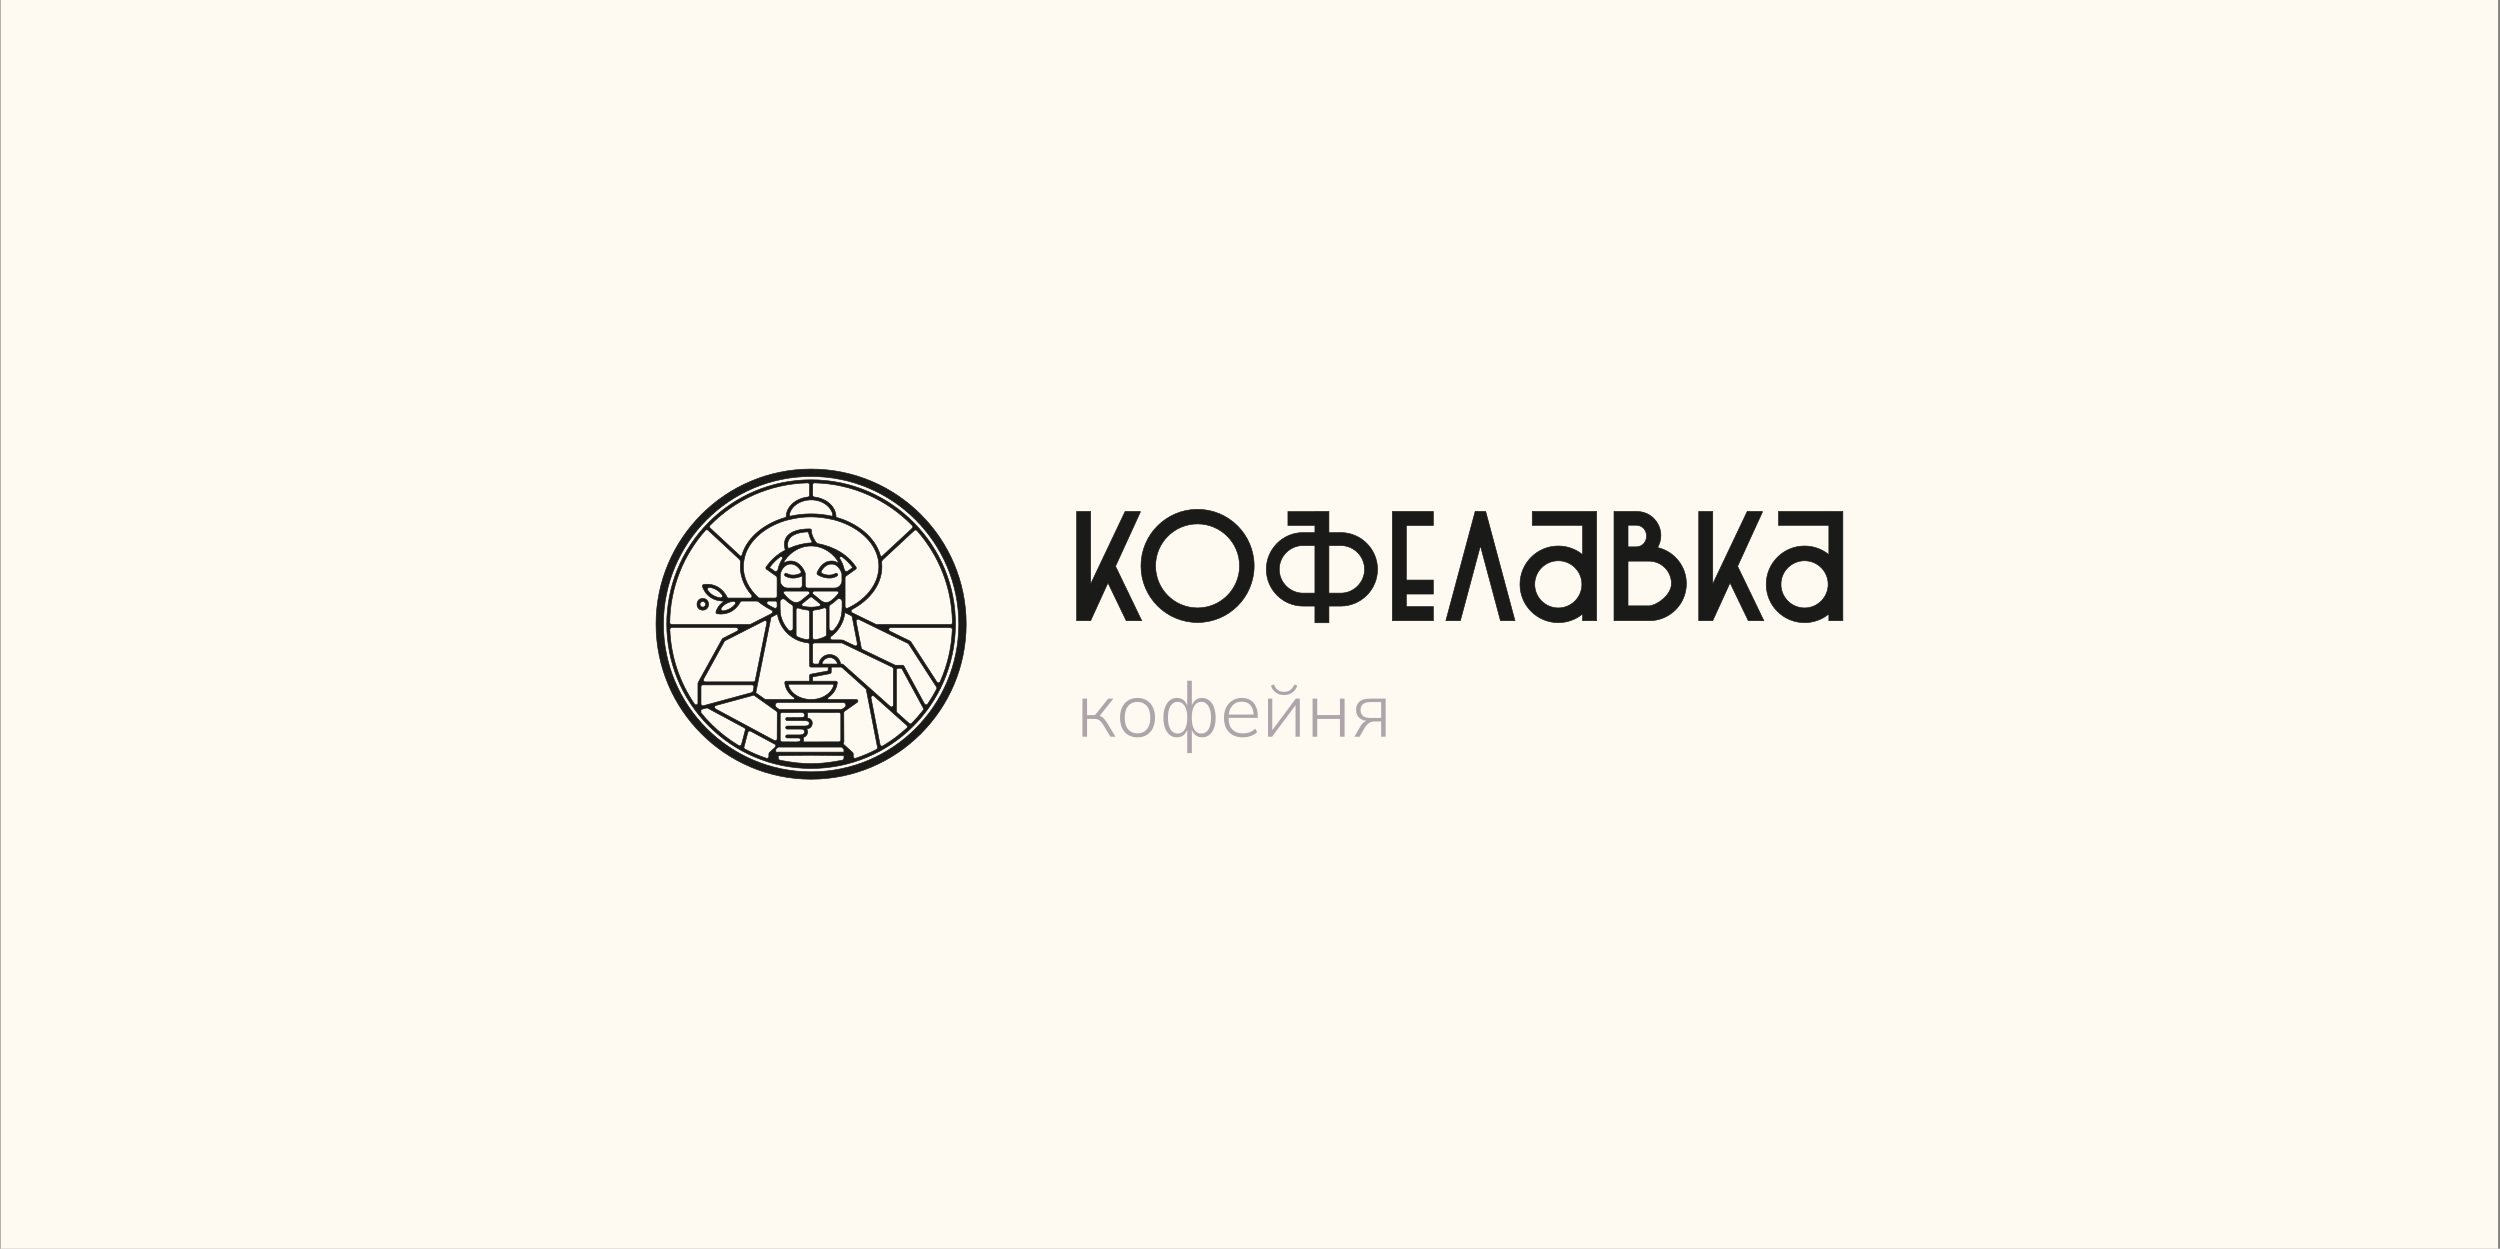
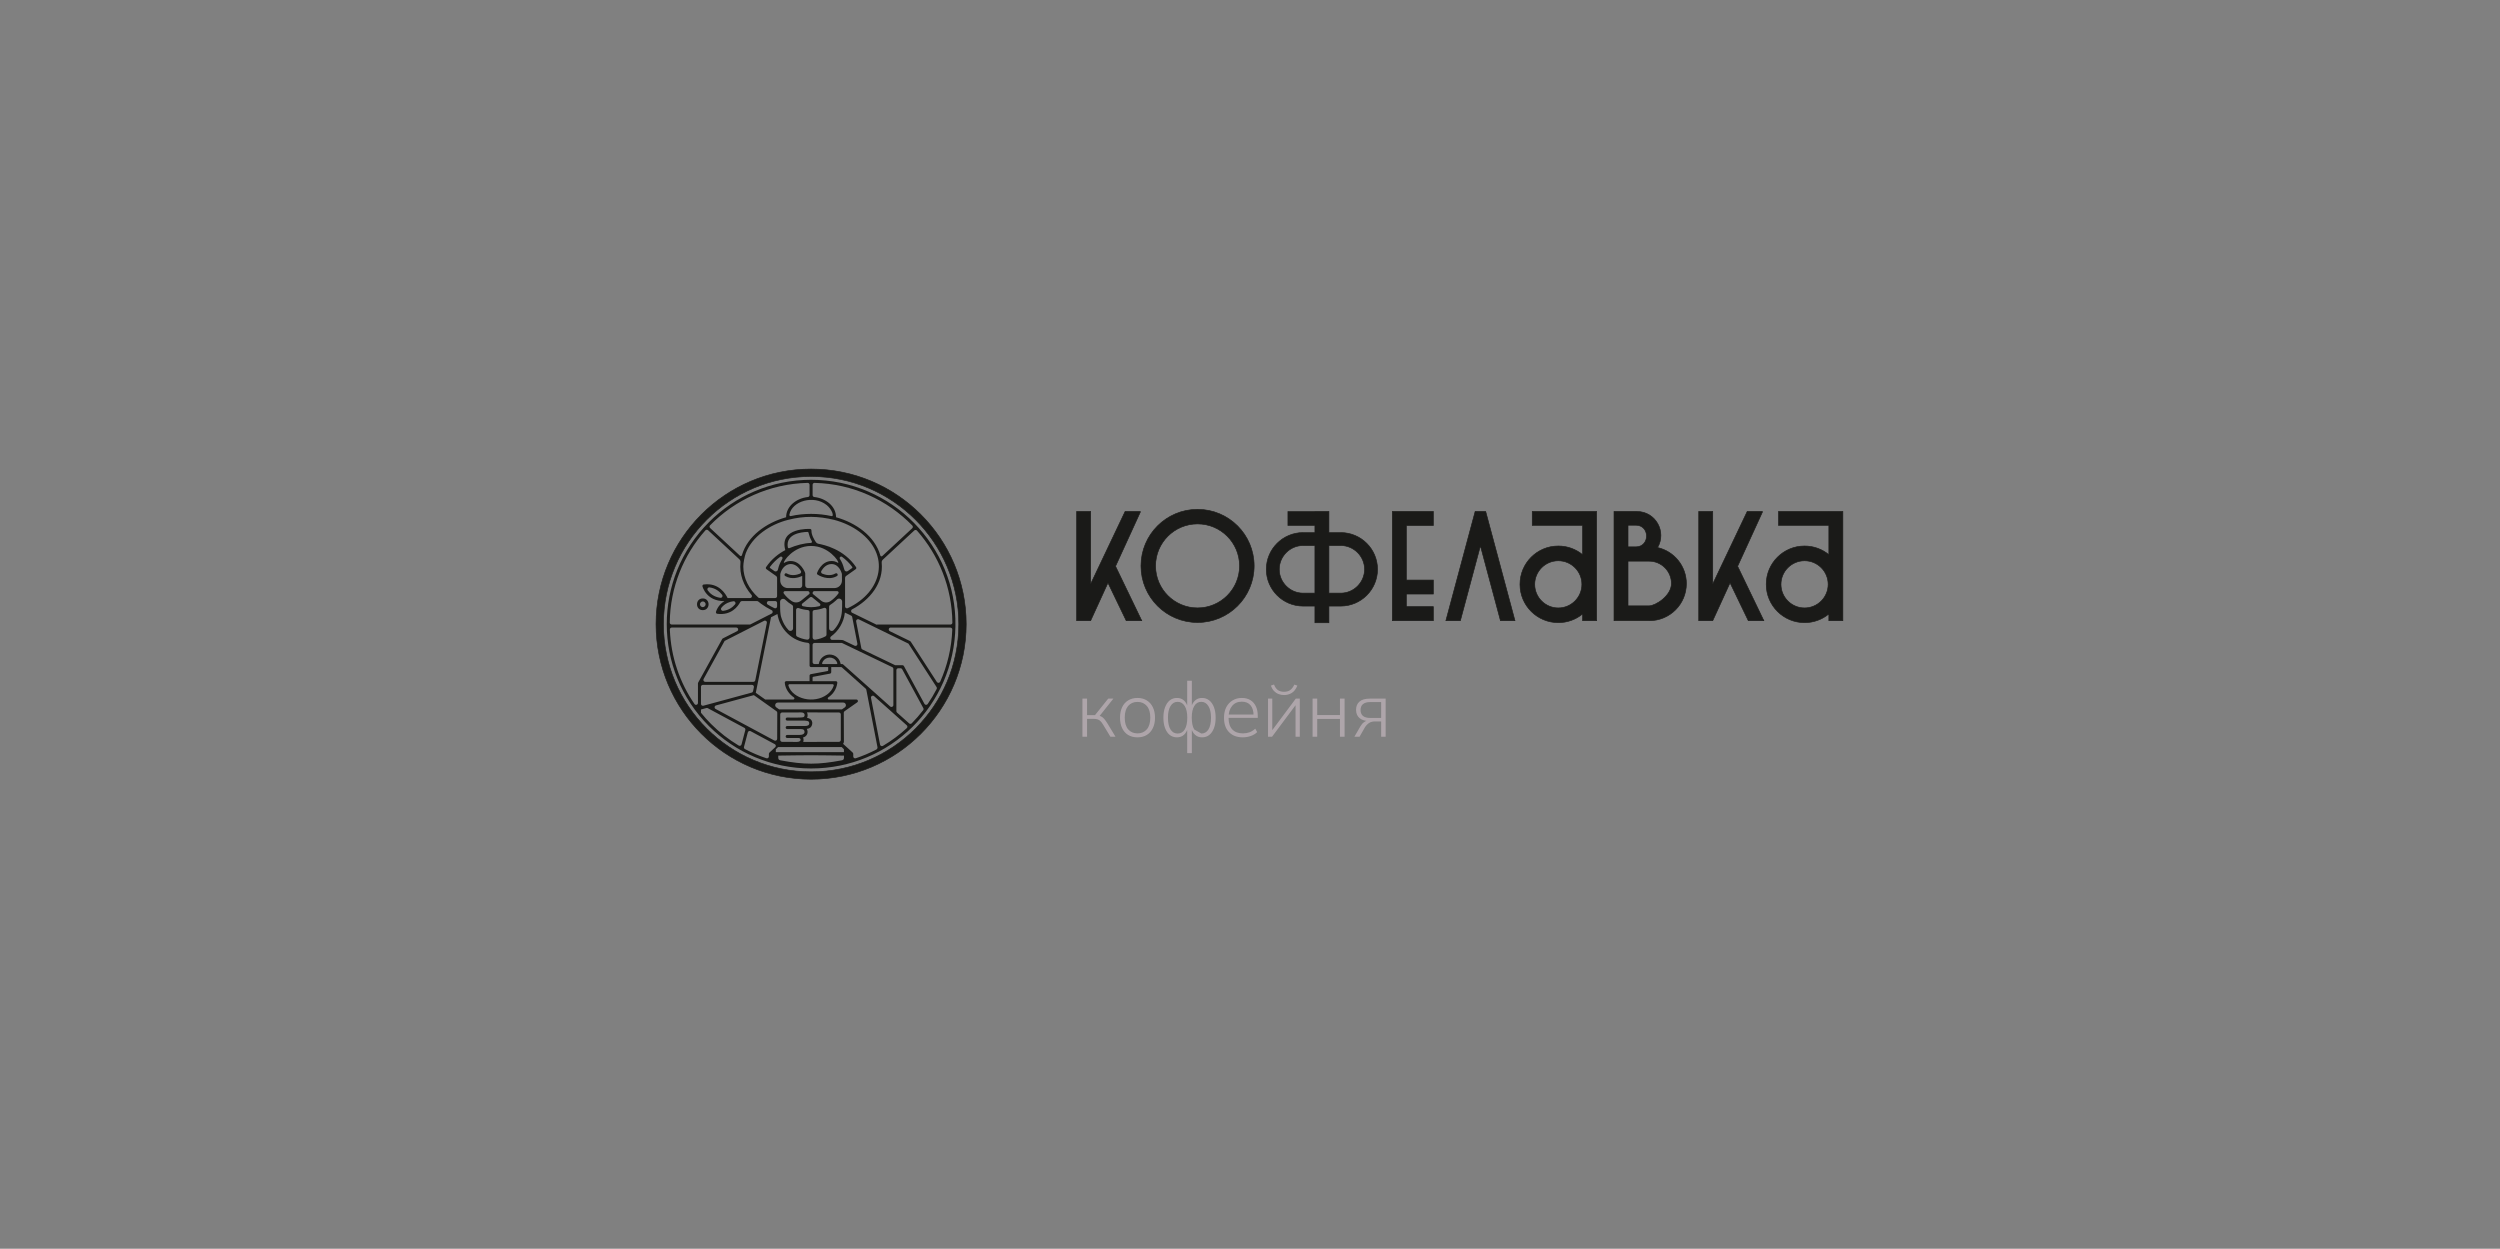
<svg xmlns="http://www.w3.org/2000/svg" width="1001" height="500" viewBox="0 0 1001 500" fill="none">
  <rect x="0" y="0" width="1001" height="500" fill="#808080" stroke="none" />
-   <rect width="1000" height="500" transform="translate(0.241)" fill="#FFFAF1" />
  <path fill-rule="evenodd" clip-rule="evenodd" d="M479.501 203.94C492.01 203.94 502.151 214.081 502.151 226.59C502.151 239.099 492.01 249.24 479.501 249.24C466.991 249.24 456.851 239.099 456.851 226.59C456.851 214.081 466.991 203.94 479.501 203.94ZM479.501 209.771C488.785 209.771 496.319 217.296 496.319 226.59C496.319 235.884 488.795 243.409 479.501 243.409C470.207 243.409 462.682 235.884 462.682 226.59C462.682 217.296 470.207 209.771 479.501 209.771ZM594.873 204.796L606.593 248.517H600.79L592.761 218.542L584.732 248.517H578.929L590.649 204.796H594.892H594.873ZM651.855 224.697V242.581H660.293C662.833 242.581 669.244 238.586 669.244 233.639C669.244 228.692 665.239 224.688 660.293 224.688H651.855V224.697ZM651.855 210.285V218.97H654.975C660.702 218.97 660.702 210.285 654.975 210.285H651.855ZM646.252 204.796H655.432C662.899 204.796 667.408 212.93 663.689 219.237C670.291 220.73 675.228 226.638 675.228 233.696C675.228 241.887 668.588 248.527 660.397 248.527H646.252V204.806V204.796ZM732.277 204.796H737.88V248.517H732.277V245.825C729.632 248.004 726.236 249.307 722.545 249.307C714.069 249.307 707.201 242.439 707.201 233.963C707.201 225.487 714.069 218.618 722.545 218.618C726.245 218.618 729.632 219.922 732.277 222.1V210.38H712.119V204.777H732.277V204.796ZM722.545 224.526C727.768 224.526 731.991 228.759 731.991 233.972C731.991 239.185 727.758 243.418 722.545 243.418C717.332 243.418 713.099 239.185 713.099 233.972C713.099 228.759 717.332 224.526 722.545 224.526ZM633.676 204.796H639.279V248.517H633.676V245.825C631.031 248.004 627.635 249.307 623.944 249.307C615.468 249.307 608.6 242.439 608.6 233.963C608.6 225.487 615.468 218.618 623.944 218.618C627.645 218.618 631.031 219.922 633.676 222.1V210.38H613.518V204.777H633.676V204.796ZM623.944 224.526C629.167 224.526 633.39 228.759 633.39 233.972C633.39 239.185 629.157 243.418 623.944 243.418C618.731 243.418 614.498 239.185 614.498 233.972C614.498 228.759 618.731 224.526 623.944 224.526ZM557.497 204.796H573.906V210.399H563.1V232.25H573.906V237.853H563.1V242.914H573.906V248.517H557.497V204.796ZM526.494 237.492V218.428H521.747C519.131 218.428 516.744 219.503 515.022 221.234C513.29 222.966 512.215 225.344 512.215 227.96C512.215 230.576 513.29 232.964 515.022 234.686C516.753 236.417 519.131 237.492 521.747 237.492H526.494ZM532.097 218.428V237.492H536.844C539.46 237.492 541.848 236.417 543.57 234.686C545.301 232.954 546.376 230.576 546.376 227.96C546.376 225.344 545.301 222.956 543.57 221.234C541.839 219.503 539.46 218.428 536.844 218.428H532.097ZM526.494 204.796H532.097V213.244H536.844C540.897 213.244 544.578 214.899 547.242 217.562C549.905 220.226 551.561 223.907 551.561 227.96C551.561 232.012 549.905 235.694 547.242 238.357C544.578 241.021 540.897 242.676 536.844 242.676H532.097V249.345H526.494V242.676H521.747C517.695 242.676 514.013 241.021 511.35 238.357C508.686 235.694 507.031 232.012 507.031 227.96C507.031 223.907 508.686 220.226 511.35 217.562C514.013 214.899 517.695 213.244 521.747 213.244H526.494V210.409H515.688V204.806H526.494V204.796ZM680.175 204.796H685.778V233.839L699.581 204.796H705.479L705.726 204.91L695.738 226.733L706.24 248.517H700.018L692.713 233.354L685.778 248.517H680.175V204.796ZM431.09 204.796H436.693V233.839L450.496 204.796H456.394L456.641 204.91L446.653 226.733L457.155 248.517H450.934L443.628 233.354L436.693 248.517H431.09V204.796Z" fill="#1A1A18" />
  <path d="M479.501 203.94C492.01 203.94 502.151 214.081 502.151 226.59C502.151 239.099 492.01 249.24 479.501 249.24C466.991 249.24 456.851 239.099 456.851 226.59C456.851 214.081 466.991 203.94 479.501 203.94ZM479.501 209.771C488.785 209.771 496.319 217.296 496.319 226.59C496.319 235.884 488.795 243.409 479.501 243.409C470.207 243.409 462.682 235.884 462.682 226.59C462.682 217.296 470.207 209.771 479.501 209.771ZM594.873 204.796L606.593 248.517H600.79L592.761 218.542L584.732 248.517H578.929L590.649 204.796H594.892H594.873ZM651.855 224.697V242.581H660.293C662.833 242.581 669.244 238.586 669.244 233.639C669.244 228.692 665.239 224.688 660.293 224.688H651.855V224.697ZM651.855 210.285V218.97H654.975C660.702 218.97 660.702 210.285 654.975 210.285H651.855ZM646.252 204.796H655.432C662.899 204.796 667.408 212.93 663.689 219.237C670.291 220.73 675.228 226.638 675.228 233.696C675.228 241.887 668.588 248.527 660.397 248.527H646.252V204.806V204.796ZM732.277 204.796H737.88V248.517H732.277V245.825C729.632 248.004 726.236 249.307 722.545 249.307C714.069 249.307 707.201 242.439 707.201 233.963C707.201 225.487 714.069 218.618 722.545 218.618C726.245 218.618 729.632 219.922 732.277 222.1V210.38H712.119V204.777H732.277V204.796ZM722.545 224.526C727.768 224.526 731.991 228.759 731.991 233.972C731.991 239.185 727.758 243.418 722.545 243.418C717.332 243.418 713.099 239.185 713.099 233.972C713.099 228.759 717.332 224.526 722.545 224.526ZM633.676 204.796H639.279V248.517H633.676V245.825C631.031 248.004 627.635 249.307 623.944 249.307C615.468 249.307 608.6 242.439 608.6 233.963C608.6 225.487 615.468 218.618 623.944 218.618C627.645 218.618 631.031 219.922 633.676 222.1V210.38H613.518V204.777H633.676V204.796ZM623.944 224.526C629.167 224.526 633.39 228.759 633.39 233.972C633.39 239.185 629.157 243.418 623.944 243.418C618.731 243.418 614.498 239.185 614.498 233.972C614.498 228.759 618.731 224.526 623.944 224.526ZM557.497 204.796H573.906V210.399H563.1V232.25H573.906V237.853H563.1V242.914H573.906V248.517H557.497V204.796ZM526.494 237.492V218.428H521.747C519.131 218.428 516.744 219.503 515.022 221.234C513.29 222.966 512.215 225.344 512.215 227.96C512.215 230.576 513.29 232.964 515.022 234.686C516.753 236.417 519.131 237.492 521.747 237.492H526.494ZM532.097 218.428V237.492H536.844C539.46 237.492 541.848 236.417 543.57 234.686C545.301 232.954 546.376 230.576 546.376 227.96C546.376 225.344 545.301 222.956 543.57 221.234C541.839 219.503 539.46 218.428 536.844 218.428H532.097ZM526.494 204.796H532.097V213.244H536.844C540.897 213.244 544.578 214.899 547.242 217.562C549.905 220.226 551.561 223.907 551.561 227.96C551.561 232.012 549.905 235.694 547.242 238.357C544.578 241.021 540.897 242.676 536.844 242.676H532.097V249.345H526.494V242.676H521.747C517.695 242.676 514.013 241.021 511.35 238.357C508.686 235.694 507.031 232.012 507.031 227.96C507.031 223.907 508.686 220.226 511.35 217.562C514.013 214.899 517.695 213.244 521.747 213.244H526.494V210.409H515.688V204.806H526.494V204.796ZM680.175 204.796H685.778V233.839L699.581 204.796H705.479L705.726 204.91L695.738 226.733L706.24 248.517H700.018L692.713 233.354L685.778 248.517H680.175V204.796ZM431.09 204.796H436.693V233.839L450.496 204.796H456.394L456.641 204.91L446.653 226.733L457.155 248.517H450.934L443.628 233.354L436.693 248.517H431.09V204.796Z" stroke="#1A1A18" stroke-width="0.253" stroke-miterlimit="22.93" />
  <path fill-rule="evenodd" clip-rule="evenodd" d="M324.769 187.814C359.062 187.814 386.861 215.613 386.861 249.907C386.861 284.2 359.062 312 324.769 312C290.475 312 262.676 284.196 262.676 249.907C262.676 215.618 290.475 187.814 324.769 187.814ZM324.769 190.777C357.426 190.777 383.898 217.25 383.898 249.907C383.898 282.564 357.426 309.036 324.769 309.036C292.112 309.036 265.639 282.564 265.639 249.907C265.639 217.25 292.112 190.777 324.769 190.777Z" fill="#1A1A18" />
  <path d="M324.769 187.814C359.062 187.814 386.861 215.613 386.861 249.907C386.861 284.2 359.062 312 324.769 312C290.475 312 262.676 284.196 262.676 249.907C262.676 215.618 290.475 187.814 324.769 187.814ZM324.769 190.777C357.426 190.777 383.898 217.25 383.898 249.907C383.898 282.564 357.426 309.036 324.769 309.036C292.112 309.036 265.639 282.564 265.639 249.907C265.639 217.25 292.112 190.777 324.769 190.777Z" stroke="#1A1A18" stroke-width="0.253" stroke-miterlimit="22.93" />
  <path fill-rule="evenodd" clip-rule="evenodd" d="M337.015 304.437C327.549 306.214 321.988 306.214 312.521 304.437C311.434 304.23 311.621 303.438 311.621 302.547C316.005 302.495 320.389 302.397 324.773 302.397C329.157 302.397 333.541 302.5 337.925 302.547C337.925 303.433 338.108 304.23 337.025 304.437H337.015ZM339.477 228.643L341.184 227.438C341.254 227.387 341.296 227.321 341.31 227.237C341.324 227.152 341.306 227.077 341.254 227.007C340.021 225.356 338.619 224.034 337.165 222.965C336.631 222.571 335.937 223.218 336.293 223.781C338.249 226.885 337.658 228.376 338.624 228.751C338.919 228.864 339.224 228.826 339.477 228.643ZM312.367 222.97C310.923 224.015 309.544 225.31 308.283 227.007C308.231 227.077 308.213 227.152 308.227 227.237C308.241 227.321 308.283 227.387 308.353 227.438L310.06 228.643C310.594 229.023 311.335 228.732 311.476 228.095C312.282 224.419 313.881 223.711 313.145 223.021C312.929 222.82 312.611 222.801 312.371 222.975L312.367 222.97ZM325.05 216.71C323.531 214.052 324.065 212.959 323.315 212.978C320.835 213.049 314.538 213.757 315.438 219.13C315.489 219.425 315.794 219.589 316.071 219.472C318.654 218.356 321.997 217.447 324.665 217.39C325.012 217.386 325.223 217.01 325.05 216.706V216.71ZM282.199 241.157C281.144 240.103 279.546 241.706 280.601 242.756C281.656 243.811 283.254 242.208 282.199 241.157ZM281.398 239.615C284.483 239.615 284.483 244.304 281.398 244.304C278.312 244.304 278.312 239.615 281.398 239.615ZM289.125 238.152C288.149 236.9 286.536 235.498 284.094 235.198C283.789 235.161 283.508 235.297 283.348 235.564C283.189 235.826 283.203 236.141 283.381 236.394C284.225 237.589 285.753 238.973 288.412 239.371C288.726 239.418 289.022 239.277 289.181 239.005C289.34 238.733 289.322 238.405 289.125 238.157V238.152ZM289.533 244.585C291.839 244.322 293.368 243.117 294.32 241.983C294.526 241.739 294.559 241.411 294.404 241.134C294.254 240.853 293.963 240.703 293.645 240.74C292.862 240.834 292.116 241.026 291.305 241.406C290.156 241.94 289.368 242.677 288.843 243.366C288.656 243.614 288.632 243.933 288.787 244.2C288.942 244.472 289.223 244.618 289.533 244.58V244.585ZM323.479 235.465H334.09C335.787 235.465 337.137 234.096 337.123 232.404L337.095 229.787C336.992 229.379 335.993 225.849 332.95 225.849C330.868 225.849 329.551 227.443 328.871 228.606C328.637 229.004 328.81 229.515 329.237 229.694C330.503 230.214 332.589 230.725 334.507 229.609C335.196 229.211 335.801 230.256 335.112 230.655C331.609 232.685 327.769 230.341 327.422 230.12C327.169 229.98 327.052 229.67 327.155 229.389C327.16 229.375 328.81 224.63 332.95 224.63C334.891 224.63 335.398 225.544 335.642 225.314C336.04 224.939 331.9 218.6 324.764 218.6C317.613 218.6 313.478 224.953 313.876 225.328C314.12 225.558 314.631 224.63 316.587 224.63C320.572 224.63 322.419 229.173 322.419 229.595V234.401C322.419 234.987 322.898 235.465 323.484 235.465H323.479ZM315.428 235.465H320.141C320.727 235.465 321.205 234.987 321.205 234.401V230.608C319.798 231.264 317.018 232.16 314.42 230.655C313.731 230.256 314.336 229.211 315.025 229.609C316.948 230.725 319.034 230.209 320.3 229.689C320.727 229.511 320.9 229.004 320.67 228.606C318.19 224.316 313.572 225.249 312.428 229.82L312.4 232.399C312.381 234.096 313.731 235.465 315.433 235.465H315.428ZM328.266 241.664L325.237 239.198C324.956 238.968 324.562 238.968 324.281 239.198L321.252 241.664C320.863 241.983 321.003 242.602 321.491 242.724C323.634 243.249 325.889 243.249 328.032 242.724C328.519 242.602 328.66 241.983 328.271 241.664H328.266ZM320.769 240.496L323.985 237.88C324.36 237.575 324.107 236.68 323.395 236.68H314.322C313.82 236.68 313.534 237.247 313.834 237.65C314.73 238.86 315.757 239.831 316.957 240.651C318.139 241.462 319.658 241.401 320.769 240.496ZM335.191 236.68H326.128C325.411 236.68 325.162 237.575 325.537 237.88L328.763 240.506C329.889 241.42 331.426 241.472 332.608 240.637C333.78 239.812 334.821 238.799 335.679 237.655C335.979 237.252 335.693 236.684 335.191 236.684V236.68ZM307.411 242.072C308.255 242.588 309.136 243.061 310.069 243.502C310.313 243.614 310.576 243.6 310.801 243.455C311.026 243.31 311.152 243.08 311.152 242.813V241.42C311.152 241.003 310.81 240.66 310.393 240.66H307.809C307.462 240.66 307.172 240.881 307.078 241.214C306.984 241.547 307.12 241.889 307.411 242.067V242.072ZM312.521 245.823C312.521 246.737 313.436 249.002 314.012 249.996C314.491 250.821 315.058 251.585 315.705 252.279C316.01 252.603 316.455 252.706 316.873 252.542C317.285 252.378 317.543 251.998 317.543 251.552V242.897C317.543 242.62 317.407 242.386 317.173 242.245C316.169 241.65 315.241 240.932 314.406 240.117C314.05 239.77 313.548 239.671 313.089 239.863C312.629 240.056 312.343 240.482 312.343 240.979C312.343 242.855 312.367 244.843 312.526 245.818L312.521 245.823ZM318.757 247.408V254.216C318.757 254.506 318.912 254.759 319.17 254.891C320.384 255.51 321.716 255.932 323.118 256.119C323.39 256.157 323.634 256.082 323.84 255.904C324.046 255.725 324.149 255.491 324.149 255.219V245.03C324.149 244.637 323.849 244.308 323.456 244.275C322.171 244.163 320.966 243.9 319.77 243.474C319.531 243.389 319.287 243.422 319.076 243.567C318.87 243.713 318.753 243.933 318.753 244.186V247.408H318.757ZM325.364 247.876V255.224C325.364 255.496 325.472 255.73 325.673 255.908C325.88 256.086 326.123 256.161 326.395 256.124C327.868 255.927 329.265 255.467 330.526 254.797C330.779 254.661 330.929 254.413 330.929 254.126V244.121C330.929 243.863 330.812 243.642 330.606 243.497C330.395 243.352 330.146 243.319 329.907 243.408C328.669 243.868 327.389 244.154 326.058 244.271C325.664 244.304 325.364 244.632 325.364 245.026V247.867V247.876ZM333.808 252.289C335.768 250.211 336.931 247.581 337.109 244.632C337.184 243.375 337.194 242.128 337.184 240.886C337.184 240.384 336.893 239.957 336.429 239.77C335.965 239.582 335.459 239.685 335.107 240.042C334.98 240.168 334.854 240.29 334.727 240.412C334.076 241.017 333.157 241.748 332.336 242.255C332.106 242.395 331.975 242.63 331.975 242.902V251.562C331.975 252.007 332.233 252.387 332.645 252.551C333.058 252.715 333.508 252.617 333.813 252.293L333.808 252.289ZM331.018 202.241C325.847 198.059 317.06 200.558 316.066 206.114C316.01 206.433 316.296 206.709 316.615 206.639C321.908 205.462 327.61 205.462 332.903 206.639C334.141 206.916 333.128 203.948 331.023 202.241H331.018ZM353.243 222.66L365.256 211.511C365.41 211.365 365.495 211.187 365.499 210.971C365.504 210.76 365.434 210.573 365.284 210.423C355.278 200.159 341.456 193.712 326.147 193.346C325.936 193.342 325.748 193.412 325.598 193.562C325.448 193.712 325.369 193.895 325.369 194.106V198.251C325.369 198.64 325.659 198.964 326.048 199.006C330.55 199.493 334.737 202.602 334.76 207.103C342.689 209.321 350.303 214.643 352.502 222.449C352.596 222.778 352.999 222.89 353.248 222.66H353.243ZM284.342 211.426L296.308 222.534C296.556 222.764 296.96 222.656 297.053 222.328C299.304 214.582 306.876 209.312 314.758 207.103C314.781 202.607 318.968 199.493 323.47 199.006C323.859 198.964 324.149 198.64 324.149 198.251V194.106C324.149 193.895 324.074 193.712 323.92 193.562C323.77 193.412 323.582 193.342 323.371 193.346C308.109 193.712 294.301 200.131 284.314 210.338C284.164 210.488 284.094 210.676 284.098 210.887C284.103 211.098 284.183 211.281 284.342 211.426ZM297.621 226.819C297.621 231.522 299.867 235.855 303.618 239.259C303.763 239.39 303.932 239.455 304.129 239.455H310.388C310.805 239.455 311.148 239.113 311.148 238.696V231.386C311.148 231.081 311.012 230.819 310.763 230.641L306.904 227.912C306.628 227.724 306.553 227.349 306.74 227.073C308.92 223.847 311.71 221.695 314.434 220.26C311.86 211.14 324.295 211.783 324.332 211.783C324.665 211.797 324.923 212.078 324.909 212.406C324.843 214.127 325.997 216.077 326.691 217.086C326.925 217.428 327.249 217.639 327.657 217.718C329.907 218.145 337.869 219.814 342.768 227.073C342.956 227.349 342.881 227.729 342.604 227.912L338.75 230.641C338.502 230.819 338.366 231.081 338.366 231.386V242.822C338.366 243.089 338.492 243.319 338.717 243.464C338.942 243.61 339.205 243.624 339.449 243.511C353.459 236.895 356.572 222.107 344.016 212.847C341.216 210.784 337.812 209.171 334.005 208.158C327.572 206.616 322.03 206.494 315.518 208.158C308.339 209.991 301.189 214.736 298.615 221.488C298.127 222.773 297.621 225.399 297.621 226.829V226.819ZM359.17 285.311L364.022 289.644C364.323 289.916 364.787 289.897 365.068 289.611C366.695 287.96 368.224 286.207 369.635 284.364C369.822 284.12 369.846 283.811 369.701 283.539L361.237 267.963C361.101 267.71 360.858 267.564 360.572 267.564H359.671C359.254 267.564 358.912 267.907 358.912 268.324V284.739C358.912 284.964 358.996 285.157 359.165 285.307L359.17 285.311ZM348.747 279.455L352.376 298.144C352.423 298.393 352.577 298.59 352.812 298.693C353.046 298.796 353.29 298.782 353.51 298.655C356.952 296.62 360.159 294.234 363.08 291.538C363.244 291.388 363.329 291.196 363.324 290.975C363.324 290.755 363.235 290.563 363.071 290.413L349.998 278.742C349.75 278.522 349.408 278.484 349.117 278.649C348.826 278.813 348.686 279.127 348.747 279.455ZM343.298 257.732L341.221 247.037C341.174 246.793 341.029 246.606 340.809 246.498L338.361 245.302L338.281 245.335C337.855 249.199 335.787 252.617 332.749 254.834C332.477 255.031 332.369 255.369 332.477 255.688C332.58 256.007 332.866 256.213 333.203 256.208C335.135 256.194 337.344 256.204 337.564 256.321L342.22 258.557C342.487 258.684 342.778 258.656 343.012 258.473C343.247 258.295 343.35 258.018 343.294 257.727L343.298 257.732ZM342.801 248.828L344.874 259.495C344.921 259.739 345.066 259.926 345.291 260.034L358.443 266.355H361.387C361.636 266.355 361.852 266.505 361.945 266.72L370.151 281.823C370.282 282.062 370.507 282.203 370.779 282.217C371.051 282.231 371.29 282.114 371.445 281.888C372.767 279.966 373.967 277.955 375.046 275.868C375.172 275.62 375.163 275.343 375.008 275.109L363.746 257.704L343.88 247.998C343.612 247.867 343.317 247.9 343.083 248.078C342.848 248.256 342.745 248.538 342.801 248.824V248.828ZM350.997 250.132C351.082 250.09 351.175 250.066 351.274 250.066H380.574C380.785 250.066 380.968 249.991 381.113 249.841C381.263 249.691 381.333 249.508 381.333 249.297C381.188 235.184 375.857 222.29 367.159 212.453C367.019 212.294 366.84 212.209 366.629 212.2C366.418 212.19 366.231 212.256 366.076 212.401L353.51 224.067C353.154 224.4 352.985 224.841 353.032 225.324C353.815 233.445 348.381 240.178 341.179 243.994C340.63 244.285 340.644 245.073 341.202 245.345L350.997 250.132ZM380.536 251.28H356.619C355.817 251.28 355.569 252.368 356.286 252.72L364.421 256.696C364.538 256.752 364.627 256.841 364.688 256.949L375.116 273.064C375.271 273.303 375.529 273.43 375.81 273.411C376.096 273.388 376.33 273.224 376.443 272.966C379.308 266.547 381.014 259.495 381.291 252.078C381.3 251.862 381.225 251.674 381.08 251.524C380.93 251.37 380.747 251.29 380.532 251.29L380.536 251.28ZM268.935 250.066H300.345L308.972 245.673C309.53 245.391 309.525 244.599 308.967 244.318C307.467 243.567 306.065 242.714 304.785 241.772C304.377 241.472 303.983 241.162 303.603 240.843C303.463 240.726 303.303 240.67 303.116 240.67H297.058C296.772 240.67 296.523 240.82 296.388 241.073C295.487 242.766 292.824 246.512 287.179 245.757C286.827 245.71 286.597 245.396 286.672 245.007C286.672 245.007 287.31 242.344 290.053 240.698C282.734 240.745 281.262 234.8 281.248 234.706C281.205 234.373 281.44 234.073 281.768 234.031C287.943 233.205 290.653 238.021 291.319 239.455H300.321C300.626 239.455 300.884 239.287 301.011 239.01C301.137 238.733 301.095 238.429 300.893 238.199C297.677 234.481 295.998 229.951 296.495 225.183C296.547 224.695 296.378 224.25 296.017 223.912L283.517 212.308C283.362 212.162 283.175 212.097 282.964 212.106C282.753 212.115 282.575 212.2 282.434 212.359C273.717 222.177 268.302 235.175 268.18 249.292C268.18 249.503 268.25 249.686 268.4 249.832C268.551 249.982 268.729 250.057 268.94 250.057L268.935 250.066ZM301.109 274.222H281.43C281.013 274.222 280.671 274.565 280.671 274.982V281.837C280.671 282.081 280.774 282.292 280.971 282.442C281.163 282.592 281.398 282.634 281.632 282.573L300.987 277.312C301.273 277.237 301.475 277.017 301.531 276.731L301.855 275.137C301.901 274.907 301.845 274.687 301.7 274.504C301.55 274.321 301.348 274.227 301.114 274.227L301.109 274.222ZM282.378 273.008H301.662C302.028 273.008 302.333 272.755 302.408 272.398L307.045 249.396C307.106 249.105 306.998 248.819 306.759 248.641C306.52 248.463 306.22 248.434 305.957 248.57C300.678 251.257 295.445 253.925 290.137 256.626L281.721 271.883C281.59 272.127 281.59 272.398 281.731 272.638C281.871 272.877 282.11 273.013 282.382 273.013L282.378 273.008ZM279.461 273.603C279.461 273.486 279.499 273.378 279.555 273.289L289.148 255.899C289.204 255.786 289.293 255.688 289.415 255.627L295.145 252.711C295.853 252.349 295.595 251.276 294.803 251.276H268.973C268.757 251.276 268.574 251.355 268.424 251.51C268.274 251.665 268.204 251.852 268.213 252.063C268.626 263.11 272.208 273.35 278.073 281.893C278.266 282.17 278.603 282.287 278.927 282.189C279.25 282.09 279.461 281.799 279.461 281.462V273.603ZM310.829 283.234L311.959 284.036H337.114L338.253 283.239C338.638 282.967 338.797 282.498 338.656 282.048C338.516 281.598 338.113 281.307 337.644 281.307H311.448C310.979 281.307 310.58 281.598 310.435 282.048C310.294 282.498 310.449 282.967 310.834 283.239L310.829 283.234ZM331.164 278.091C332.439 277.143 333.377 275.92 333.813 274.546C333.86 274.401 333.836 274.26 333.747 274.138C333.658 274.016 333.532 273.95 333.377 273.95H316.122C315.972 273.95 315.841 274.016 315.757 274.138C315.668 274.26 315.644 274.401 315.686 274.546C317.351 279.891 325.927 281.973 331.159 278.095L331.164 278.091ZM324.145 272.736V270.537C324.145 270.228 324.379 269.97 324.679 269.932L331.361 268.676C331.506 268.648 331.609 268.526 331.609 268.376V267.096H324.75C324.417 267.096 324.145 266.824 324.145 266.491V258.14C324.145 257.746 323.849 257.423 323.456 257.385C317.262 256.794 312.207 251.993 311.288 245.846L308.714 247.154L302.619 277.401L306.398 280.088H317.637C317.838 280.088 318.012 279.961 318.073 279.769C318.134 279.577 318.064 279.375 317.895 279.258C315.893 277.87 314.444 275.826 314.228 273.393C314.2 273.05 314.449 272.755 314.828 272.736H324.135H324.145ZM334.483 264.226C332.767 262.51 329.889 263.284 329.171 265.487C329.138 265.581 329.157 265.68 329.213 265.759C329.274 265.839 329.359 265.886 329.462 265.886H334.971C335.074 265.886 335.159 265.844 335.22 265.759C335.281 265.68 335.295 265.581 335.262 265.487C335.102 265.004 334.835 264.578 334.483 264.226ZM332.219 262.079C334.39 262.079 336.223 263.659 336.575 265.759C336.589 265.834 336.654 265.891 336.729 265.886C337.114 265.876 337.386 265.844 337.625 266.078L356.436 282.868C356.666 283.07 356.971 283.122 357.252 282.995C357.533 282.868 357.702 282.606 357.702 282.301V267.813C357.702 267.513 357.543 267.26 357.271 267.128L337.119 257.441H326.119C325.701 257.441 325.359 257.784 325.359 258.201V265.122C325.359 265.539 325.701 265.881 326.119 265.881H327.713C327.788 265.881 327.854 265.83 327.863 265.755C328.215 263.654 330.048 262.074 332.219 262.074V262.079ZM286.518 283.858L310.055 296.503C310.299 296.635 310.566 296.625 310.805 296.489C311.04 296.349 311.176 296.114 311.176 295.837L311.218 285.391C311.218 285.138 311.105 284.917 310.899 284.767L301.845 278.334L286.687 282.456C286.382 282.54 286.166 282.789 286.133 283.103C286.096 283.417 286.25 283.708 286.527 283.858H286.518ZM296.908 298.069L298.427 292.293C298.516 291.951 298.366 291.599 298.052 291.43L283.404 283.558C283.226 283.464 283.039 283.44 282.846 283.492L280.666 284.083V285.382C281.942 286.966 283.301 288.481 284.741 289.916C288.042 293.216 291.75 296.114 295.783 298.519C295.994 298.646 296.233 298.665 296.458 298.571C296.688 298.477 296.842 298.299 296.903 298.06L296.908 298.069ZM342.647 303.607C345.493 302.66 348.236 301.492 350.861 300.123C351.222 299.935 351.414 299.542 351.335 299.143L346.871 276.164C346.838 275.995 346.759 275.859 346.632 275.742C343.448 272.9 340.269 270.059 337.086 267.217C336.997 267.138 336.898 267.1 336.781 267.1H332.824V269.13C332.824 269.416 332.617 269.67 332.327 269.726L325.603 270.992C325.458 271.02 325.355 271.142 325.355 271.292V272.741H334.666C335.032 272.741 335.323 273.05 335.262 273.458C334.901 275.971 333.621 277.889 331.619 279.258C331.45 279.371 331.38 279.577 331.44 279.769C331.501 279.961 331.675 280.093 331.877 280.093H342.914C343.5 280.093 343.744 280.852 343.261 281.195L338.173 284.767C337.963 284.913 337.85 285.138 337.85 285.391L337.902 296.939C337.902 297.277 337.775 297.586 337.569 297.825L341.395 301.309C341.559 301.459 341.643 301.651 341.643 301.872V302.885C341.643 303.138 341.756 303.353 341.957 303.499C342.164 303.644 342.403 303.682 342.642 303.602L342.647 303.607ZM299.431 293.231L297.897 299.063C297.808 299.41 297.963 299.762 298.277 299.926C301.011 301.375 303.88 302.608 306.862 303.602C307.101 303.682 307.34 303.644 307.547 303.499C307.753 303.353 307.861 303.133 307.861 302.885V301.867C307.861 301.647 307.945 301.459 308.105 301.309L310.393 299.195C310.58 299.021 310.665 298.791 310.632 298.543C310.599 298.29 310.463 298.088 310.238 297.971L300.532 292.757C300.321 292.644 300.092 292.635 299.871 292.729C299.651 292.823 299.501 293.001 299.44 293.231H299.431ZM323.155 287.426C325.973 287.918 325.43 290.544 324.468 291.318C324.126 291.594 323.662 291.782 323.048 291.866C323.704 293.095 323.371 294.778 321.538 295.308C321.777 295.809 321.829 296.55 321.594 297.071L335.899 297.033C336.317 297.033 336.659 296.691 336.659 296.274V286.043C336.659 285.625 336.321 285.283 335.899 285.283L323.123 285.246C323.427 285.85 323.479 286.802 323.155 287.426ZM315.189 291.913C314.392 291.913 314.392 290.699 315.189 290.699H322.26C324.768 290.699 323.924 289.029 323.765 288.903C323.174 288.443 321.439 288.518 320.488 288.518H315.189C314.392 288.518 314.392 287.304 315.189 287.304C316.305 287.304 321.083 287.454 321.786 287.112C322.312 286.859 322.565 285.255 320.816 285.255L313.159 285.278C312.742 285.278 312.4 285.621 312.4 286.038V296.274C312.4 296.691 312.737 297.028 313.154 297.033L319.058 297.066C321.05 297.066 320.835 295.523 319.77 295.486H315.185C314.388 295.486 314.388 294.271 315.185 294.271H320.066C322.715 294.271 322.199 292.64 321.866 292.269C321.552 291.922 321.116 291.988 320.595 291.913H315.185H315.189ZM324.768 192.109C357.022 192.109 383.059 218.577 382.557 250.685C382.06 282.385 356.375 307.695 324.768 307.695C308.808 307.695 294.362 301.225 283.901 290.769C261.405 268.272 261.25 231.686 283.901 209.035C294.362 198.574 308.808 192.109 324.768 192.109ZM337.015 299.12H311.546L310.641 300.02V301.154H337.916V300.02L337.015 299.12Z" fill="#1A1A18" />
-   <path d="M337.015 304.437C327.549 306.214 321.988 306.214 312.521 304.437C311.434 304.23 311.621 303.438 311.621 302.547C316.005 302.495 320.389 302.397 324.773 302.397C329.157 302.397 333.541 302.5 337.925 302.547C337.925 303.433 338.108 304.23 337.025 304.437H337.015ZM339.477 228.643L341.184 227.438C341.254 227.387 341.296 227.321 341.31 227.237C341.324 227.152 341.306 227.077 341.254 227.007C340.021 225.356 338.619 224.034 337.165 222.965C336.631 222.571 335.937 223.218 336.293 223.781C338.249 226.885 337.658 228.376 338.624 228.751C338.919 228.864 339.224 228.826 339.477 228.643ZM312.367 222.97C310.923 224.015 309.544 225.31 308.283 227.007C308.231 227.077 308.213 227.152 308.227 227.237C308.241 227.321 308.283 227.387 308.353 227.438L310.06 228.643C310.594 229.023 311.335 228.732 311.476 228.095C312.282 224.419 313.881 223.711 313.145 223.021C312.929 222.82 312.611 222.801 312.371 222.975L312.367 222.97ZM325.05 216.71C323.531 214.052 324.065 212.959 323.315 212.978C320.835 213.049 314.538 213.757 315.438 219.13C315.489 219.425 315.794 219.589 316.071 219.472C318.654 218.356 321.997 217.447 324.665 217.39C325.012 217.386 325.223 217.01 325.05 216.706V216.71ZM282.199 241.157C281.144 240.103 279.546 241.706 280.601 242.756C281.656 243.811 283.254 242.208 282.199 241.157ZM281.398 239.615C284.483 239.615 284.483 244.304 281.398 244.304C278.312 244.304 278.312 239.615 281.398 239.615ZM289.125 238.152C288.149 236.9 286.536 235.498 284.094 235.198C283.789 235.161 283.508 235.297 283.348 235.564C283.189 235.826 283.203 236.141 283.381 236.394C284.225 237.589 285.753 238.973 288.412 239.371C288.726 239.418 289.022 239.277 289.181 239.005C289.34 238.733 289.322 238.405 289.125 238.157V238.152ZM289.533 244.585C291.839 244.322 293.368 243.117 294.32 241.983C294.526 241.739 294.559 241.411 294.404 241.134C294.254 240.853 293.963 240.703 293.645 240.74C292.862 240.834 292.116 241.026 291.305 241.406C290.156 241.94 289.368 242.677 288.843 243.366C288.656 243.614 288.632 243.933 288.787 244.2C288.942 244.472 289.223 244.618 289.533 244.58V244.585ZM323.479 235.465H334.09C335.787 235.465 337.137 234.096 337.123 232.404L337.095 229.787C336.992 229.379 335.993 225.849 332.95 225.849C330.868 225.849 329.551 227.443 328.871 228.606C328.637 229.004 328.81 229.515 329.237 229.694C330.503 230.214 332.589 230.725 334.507 229.609C335.196 229.211 335.801 230.256 335.112 230.655C331.609 232.685 327.769 230.341 327.422 230.12C327.169 229.98 327.052 229.67 327.155 229.389C327.16 229.375 328.81 224.63 332.95 224.63C334.891 224.63 335.398 225.544 335.642 225.314C336.04 224.939 331.9 218.6 324.764 218.6C317.613 218.6 313.478 224.953 313.876 225.328C314.12 225.558 314.631 224.63 316.587 224.63C320.572 224.63 322.419 229.173 322.419 229.595V234.401C322.419 234.987 322.898 235.465 323.484 235.465H323.479ZM315.428 235.465H320.141C320.727 235.465 321.205 234.987 321.205 234.401V230.608C319.798 231.264 317.018 232.16 314.42 230.655C313.731 230.256 314.336 229.211 315.025 229.609C316.948 230.725 319.034 230.209 320.3 229.689C320.727 229.511 320.9 229.004 320.67 228.606C318.19 224.316 313.572 225.249 312.428 229.82L312.4 232.399C312.381 234.096 313.731 235.465 315.433 235.465H315.428ZM328.266 241.664L325.237 239.198C324.956 238.968 324.562 238.968 324.281 239.198L321.252 241.664C320.863 241.983 321.003 242.602 321.491 242.724C323.634 243.249 325.889 243.249 328.032 242.724C328.519 242.602 328.66 241.983 328.271 241.664H328.266ZM320.769 240.496L323.985 237.88C324.36 237.575 324.107 236.68 323.395 236.68H314.322C313.82 236.68 313.534 237.247 313.834 237.65C314.73 238.86 315.757 239.831 316.957 240.651C318.139 241.462 319.658 241.401 320.769 240.496ZM335.191 236.68H326.128C325.411 236.68 325.162 237.575 325.537 237.88L328.763 240.506C329.889 241.42 331.426 241.472 332.608 240.637C333.78 239.812 334.821 238.799 335.679 237.655C335.979 237.252 335.693 236.684 335.191 236.684V236.68ZM307.411 242.072C308.255 242.588 309.136 243.061 310.069 243.502C310.313 243.614 310.576 243.6 310.801 243.455C311.026 243.31 311.152 243.08 311.152 242.813V241.42C311.152 241.003 310.81 240.66 310.393 240.66H307.809C307.462 240.66 307.172 240.881 307.078 241.214C306.984 241.547 307.12 241.889 307.411 242.067V242.072ZM312.521 245.823C312.521 246.737 313.436 249.002 314.012 249.996C314.491 250.821 315.058 251.585 315.705 252.279C316.01 252.603 316.455 252.706 316.873 252.542C317.285 252.378 317.543 251.998 317.543 251.552V242.897C317.543 242.62 317.407 242.386 317.173 242.245C316.169 241.65 315.241 240.932 314.406 240.117C314.05 239.77 313.548 239.671 313.089 239.863C312.629 240.056 312.343 240.482 312.343 240.979C312.343 242.855 312.367 244.843 312.526 245.818L312.521 245.823ZM318.757 247.408V254.216C318.757 254.506 318.912 254.759 319.17 254.891C320.384 255.51 321.716 255.932 323.118 256.119C323.39 256.157 323.634 256.082 323.84 255.904C324.046 255.725 324.149 255.491 324.149 255.219V245.03C324.149 244.637 323.849 244.308 323.456 244.275C322.171 244.163 320.966 243.9 319.77 243.474C319.531 243.389 319.287 243.422 319.076 243.567C318.87 243.713 318.753 243.933 318.753 244.186V247.408H318.757ZM325.364 247.876V255.224C325.364 255.496 325.472 255.73 325.673 255.908C325.88 256.086 326.123 256.161 326.395 256.124C327.868 255.927 329.265 255.467 330.526 254.797C330.779 254.661 330.929 254.413 330.929 254.126V244.121C330.929 243.863 330.812 243.642 330.606 243.497C330.395 243.352 330.146 243.319 329.907 243.408C328.669 243.868 327.389 244.154 326.058 244.271C325.664 244.304 325.364 244.632 325.364 245.026V247.867V247.876ZM333.808 252.289C335.768 250.211 336.931 247.581 337.109 244.632C337.184 243.375 337.194 242.128 337.184 240.886C337.184 240.384 336.893 239.957 336.429 239.77C335.965 239.582 335.459 239.685 335.107 240.042C334.98 240.168 334.854 240.29 334.727 240.412C334.076 241.017 333.157 241.748 332.336 242.255C332.106 242.395 331.975 242.63 331.975 242.902V251.562C331.975 252.007 332.233 252.387 332.645 252.551C333.058 252.715 333.508 252.617 333.813 252.293L333.808 252.289ZM331.018 202.241C325.847 198.059 317.06 200.558 316.066 206.114C316.01 206.433 316.296 206.709 316.615 206.639C321.908 205.462 327.61 205.462 332.903 206.639C334.141 206.916 333.128 203.948 331.023 202.241H331.018ZM353.243 222.66L365.256 211.511C365.41 211.365 365.495 211.187 365.499 210.971C365.504 210.76 365.434 210.573 365.284 210.423C355.278 200.159 341.456 193.712 326.147 193.346C325.936 193.342 325.748 193.412 325.598 193.562C325.448 193.712 325.369 193.895 325.369 194.106V198.251C325.369 198.64 325.659 198.964 326.048 199.006C330.55 199.493 334.737 202.602 334.76 207.103C342.689 209.321 350.303 214.643 352.502 222.449C352.596 222.778 352.999 222.89 353.248 222.66H353.243ZM284.342 211.426L296.308 222.534C296.556 222.764 296.96 222.656 297.053 222.328C299.304 214.582 306.876 209.312 314.758 207.103C314.781 202.607 318.968 199.493 323.47 199.006C323.859 198.964 324.149 198.64 324.149 198.251V194.106C324.149 193.895 324.074 193.712 323.92 193.562C323.77 193.412 323.582 193.342 323.371 193.346C308.109 193.712 294.301 200.131 284.314 210.338C284.164 210.488 284.094 210.676 284.098 210.887C284.103 211.098 284.183 211.281 284.342 211.426ZM297.621 226.819C297.621 231.522 299.867 235.855 303.618 239.259C303.763 239.39 303.932 239.455 304.129 239.455H310.388C310.805 239.455 311.148 239.113 311.148 238.696V231.386C311.148 231.081 311.012 230.819 310.763 230.641L306.904 227.912C306.628 227.724 306.553 227.349 306.74 227.073C308.92 223.847 311.71 221.695 314.434 220.26C311.86 211.14 324.295 211.783 324.332 211.783C324.665 211.797 324.923 212.078 324.909 212.406C324.843 214.127 325.997 216.077 326.691 217.086C326.925 217.428 327.249 217.639 327.657 217.718C329.907 218.145 337.869 219.814 342.768 227.073C342.956 227.349 342.881 227.729 342.604 227.912L338.75 230.641C338.502 230.819 338.366 231.081 338.366 231.386V242.822C338.366 243.089 338.492 243.319 338.717 243.464C338.942 243.61 339.205 243.624 339.449 243.511C353.459 236.895 356.572 222.107 344.016 212.847C341.216 210.784 337.812 209.171 334.005 208.158C327.572 206.616 322.03 206.494 315.518 208.158C308.339 209.991 301.189 214.736 298.615 221.488C298.127 222.773 297.621 225.399 297.621 226.829V226.819ZM359.17 285.311L364.022 289.644C364.323 289.916 364.787 289.897 365.068 289.611C366.695 287.96 368.224 286.207 369.635 284.364C369.822 284.12 369.846 283.811 369.701 283.539L361.237 267.963C361.101 267.71 360.858 267.564 360.572 267.564H359.671C359.254 267.564 358.912 267.907 358.912 268.324V284.739C358.912 284.964 358.996 285.157 359.165 285.307L359.17 285.311ZM348.747 279.455L352.376 298.144C352.423 298.393 352.577 298.59 352.812 298.693C353.046 298.796 353.29 298.782 353.51 298.655C356.952 296.62 360.159 294.234 363.08 291.538C363.244 291.388 363.329 291.196 363.324 290.975C363.324 290.755 363.235 290.563 363.071 290.413L349.998 278.742C349.75 278.522 349.408 278.484 349.117 278.649C348.826 278.813 348.686 279.127 348.747 279.455ZM343.298 257.732L341.221 247.037C341.174 246.793 341.029 246.606 340.809 246.498L338.361 245.302L338.281 245.335C337.855 249.199 335.787 252.617 332.749 254.834C332.477 255.031 332.369 255.369 332.477 255.688C332.58 256.007 332.866 256.213 333.203 256.208C335.135 256.194 337.344 256.204 337.564 256.321L342.22 258.557C342.487 258.684 342.778 258.656 343.012 258.473C343.247 258.295 343.35 258.018 343.294 257.727L343.298 257.732ZM342.801 248.828L344.874 259.495C344.921 259.739 345.066 259.926 345.291 260.034L358.443 266.355H361.387C361.636 266.355 361.852 266.505 361.945 266.72L370.151 281.823C370.282 282.062 370.507 282.203 370.779 282.217C371.051 282.231 371.29 282.114 371.445 281.888C372.767 279.966 373.967 277.955 375.046 275.868C375.172 275.62 375.163 275.343 375.008 275.109L363.746 257.704L343.88 247.998C343.612 247.867 343.317 247.9 343.083 248.078C342.848 248.256 342.745 248.538 342.801 248.824V248.828ZM350.997 250.132C351.082 250.09 351.175 250.066 351.274 250.066H380.574C380.785 250.066 380.968 249.991 381.113 249.841C381.263 249.691 381.333 249.508 381.333 249.297C381.188 235.184 375.857 222.29 367.159 212.453C367.019 212.294 366.84 212.209 366.629 212.2C366.418 212.19 366.231 212.256 366.076 212.401L353.51 224.067C353.154 224.4 352.985 224.841 353.032 225.324C353.815 233.445 348.381 240.178 341.179 243.994C340.63 244.285 340.644 245.073 341.202 245.345L350.997 250.132ZM380.536 251.28H356.619C355.817 251.28 355.569 252.368 356.286 252.72L364.421 256.696C364.538 256.752 364.627 256.841 364.688 256.949L375.116 273.064C375.271 273.303 375.529 273.43 375.81 273.411C376.096 273.388 376.33 273.224 376.443 272.966C379.308 266.547 381.014 259.495 381.291 252.078C381.3 251.862 381.225 251.674 381.08 251.524C380.93 251.37 380.747 251.29 380.532 251.29L380.536 251.28ZM268.935 250.066H300.345L308.972 245.673C309.53 245.391 309.525 244.599 308.967 244.318C307.467 243.567 306.065 242.714 304.785 241.772C304.377 241.472 303.983 241.162 303.603 240.843C303.463 240.726 303.303 240.67 303.116 240.67H297.058C296.772 240.67 296.523 240.82 296.388 241.073C295.487 242.766 292.824 246.512 287.179 245.757C286.827 245.71 286.597 245.396 286.672 245.007C286.672 245.007 287.31 242.344 290.053 240.698C282.734 240.745 281.262 234.8 281.248 234.706C281.205 234.373 281.44 234.073 281.768 234.031C287.943 233.205 290.653 238.021 291.319 239.455H300.321C300.626 239.455 300.884 239.287 301.011 239.01C301.137 238.733 301.095 238.429 300.893 238.199C297.677 234.481 295.998 229.951 296.495 225.183C296.547 224.695 296.378 224.25 296.017 223.912L283.517 212.308C283.362 212.162 283.175 212.097 282.964 212.106C282.753 212.115 282.575 212.2 282.434 212.359C273.717 222.177 268.302 235.175 268.18 249.292C268.18 249.503 268.25 249.686 268.4 249.832C268.551 249.982 268.729 250.057 268.94 250.057L268.935 250.066ZM301.109 274.222H281.43C281.013 274.222 280.671 274.565 280.671 274.982V281.837C280.671 282.081 280.774 282.292 280.971 282.442C281.163 282.592 281.398 282.634 281.632 282.573L300.987 277.312C301.273 277.237 301.475 277.017 301.531 276.731L301.855 275.137C301.901 274.907 301.845 274.687 301.7 274.504C301.55 274.321 301.348 274.227 301.114 274.227L301.109 274.222ZM282.378 273.008H301.662C302.028 273.008 302.333 272.755 302.408 272.398L307.045 249.396C307.106 249.105 306.998 248.819 306.759 248.641C306.52 248.463 306.22 248.434 305.957 248.57C300.678 251.257 295.445 253.925 290.137 256.626L281.721 271.883C281.59 272.127 281.59 272.398 281.731 272.638C281.871 272.877 282.11 273.013 282.382 273.013L282.378 273.008ZM279.461 273.603C279.461 273.486 279.499 273.378 279.555 273.289L289.148 255.899C289.204 255.786 289.293 255.688 289.415 255.627L295.145 252.711C295.853 252.349 295.595 251.276 294.803 251.276H268.973C268.757 251.276 268.574 251.355 268.424 251.51C268.274 251.665 268.204 251.852 268.213 252.063C268.626 263.11 272.208 273.35 278.073 281.893C278.266 282.17 278.603 282.287 278.927 282.189C279.25 282.09 279.461 281.799 279.461 281.462V273.603ZM310.829 283.234L311.959 284.036H337.114L338.253 283.239C338.638 282.967 338.797 282.498 338.656 282.048C338.516 281.598 338.113 281.307 337.644 281.307H311.448C310.979 281.307 310.58 281.598 310.435 282.048C310.294 282.498 310.449 282.967 310.834 283.239L310.829 283.234ZM331.164 278.091C332.439 277.143 333.377 275.92 333.813 274.546C333.86 274.401 333.836 274.26 333.747 274.138C333.658 274.016 333.532 273.95 333.377 273.95H316.122C315.972 273.95 315.841 274.016 315.757 274.138C315.668 274.26 315.644 274.401 315.686 274.546C317.351 279.891 325.927 281.973 331.159 278.095L331.164 278.091ZM324.145 272.736V270.537C324.145 270.228 324.379 269.97 324.679 269.932L331.361 268.676C331.506 268.648 331.609 268.526 331.609 268.376V267.096H324.75C324.417 267.096 324.145 266.824 324.145 266.491V258.14C324.145 257.746 323.849 257.423 323.456 257.385C317.262 256.794 312.207 251.993 311.288 245.846L308.714 247.154L302.619 277.401L306.398 280.088H317.637C317.838 280.088 318.012 279.961 318.073 279.769C318.134 279.577 318.064 279.375 317.895 279.258C315.893 277.87 314.444 275.826 314.228 273.393C314.2 273.05 314.449 272.755 314.828 272.736H324.135H324.145ZM334.483 264.226C332.767 262.51 329.889 263.284 329.171 265.487C329.138 265.581 329.157 265.68 329.213 265.759C329.274 265.839 329.359 265.886 329.462 265.886H334.971C335.074 265.886 335.159 265.844 335.22 265.759C335.281 265.68 335.295 265.581 335.262 265.487C335.102 265.004 334.835 264.578 334.483 264.226ZM332.219 262.079C334.39 262.079 336.223 263.659 336.575 265.759C336.589 265.834 336.654 265.891 336.729 265.886C337.114 265.876 337.386 265.844 337.625 266.078L356.436 282.868C356.666 283.07 356.971 283.122 357.252 282.995C357.533 282.868 357.702 282.606 357.702 282.301V267.813C357.702 267.513 357.543 267.26 357.271 267.128L337.119 257.441H326.119C325.701 257.441 325.359 257.784 325.359 258.201V265.122C325.359 265.539 325.701 265.881 326.119 265.881H327.713C327.788 265.881 327.854 265.83 327.863 265.755C328.215 263.654 330.048 262.074 332.219 262.074V262.079ZM286.518 283.858L310.055 296.503C310.299 296.635 310.566 296.625 310.805 296.489C311.04 296.349 311.176 296.114 311.176 295.837L311.218 285.391C311.218 285.138 311.105 284.917 310.899 284.767L301.845 278.334L286.687 282.456C286.382 282.54 286.166 282.789 286.133 283.103C286.096 283.417 286.25 283.708 286.527 283.858H286.518ZM296.908 298.069L298.427 292.293C298.516 291.951 298.366 291.599 298.052 291.43L283.404 283.558C283.226 283.464 283.039 283.44 282.846 283.492L280.666 284.083V285.382C281.942 286.966 283.301 288.481 284.741 289.916C288.042 293.216 291.75 296.114 295.783 298.519C295.994 298.646 296.233 298.665 296.458 298.571C296.688 298.477 296.842 298.299 296.903 298.06L296.908 298.069ZM342.647 303.607C345.493 302.66 348.236 301.492 350.861 300.123C351.222 299.935 351.414 299.542 351.335 299.143L346.871 276.164C346.838 275.995 346.759 275.859 346.632 275.742C343.448 272.9 340.269 270.059 337.086 267.217C336.997 267.138 336.898 267.1 336.781 267.1H332.824V269.13C332.824 269.416 332.617 269.67 332.327 269.726L325.603 270.992C325.458 271.02 325.355 271.142 325.355 271.292V272.741H334.666C335.032 272.741 335.323 273.05 335.262 273.458C334.901 275.971 333.621 277.889 331.619 279.258C331.45 279.371 331.38 279.577 331.44 279.769C331.501 279.961 331.675 280.093 331.877 280.093H342.914C343.5 280.093 343.744 280.852 343.261 281.195L338.173 284.767C337.963 284.913 337.85 285.138 337.85 285.391L337.902 296.939C337.902 297.277 337.775 297.586 337.569 297.825L341.395 301.309C341.559 301.459 341.643 301.651 341.643 301.872V302.885C341.643 303.138 341.756 303.353 341.957 303.499C342.164 303.644 342.403 303.682 342.642 303.602L342.647 303.607ZM299.431 293.231L297.897 299.063C297.808 299.41 297.963 299.762 298.277 299.926C301.011 301.375 303.88 302.608 306.862 303.602C307.101 303.682 307.34 303.644 307.547 303.499C307.753 303.353 307.861 303.133 307.861 302.885V301.867C307.861 301.647 307.945 301.459 308.105 301.309L310.393 299.195C310.58 299.021 310.665 298.791 310.632 298.543C310.599 298.29 310.463 298.088 310.238 297.971L300.532 292.757C300.321 292.644 300.092 292.635 299.871 292.729C299.651 292.823 299.501 293.001 299.44 293.231H299.431ZM323.155 287.426C325.973 287.918 325.43 290.544 324.468 291.318C324.126 291.594 323.662 291.782 323.048 291.866C323.704 293.095 323.371 294.778 321.538 295.308C321.777 295.809 321.829 296.55 321.594 297.071L335.899 297.033C336.317 297.033 336.659 296.691 336.659 296.274V286.043C336.659 285.625 336.321 285.283 335.899 285.283L323.123 285.246C323.427 285.85 323.479 286.802 323.155 287.426ZM315.189 291.913C314.392 291.913 314.392 290.699 315.189 290.699H322.26C324.768 290.699 323.924 289.029 323.765 288.903C323.174 288.443 321.439 288.518 320.488 288.518H315.189C314.392 288.518 314.392 287.304 315.189 287.304C316.305 287.304 321.083 287.454 321.786 287.112C322.312 286.859 322.565 285.255 320.816 285.255L313.159 285.278C312.742 285.278 312.4 285.621 312.4 286.038V296.274C312.4 296.691 312.737 297.028 313.154 297.033L319.058 297.066C321.05 297.066 320.835 295.523 319.77 295.486H315.185C314.388 295.486 314.388 294.271 315.185 294.271H320.066C322.715 294.271 322.199 292.64 321.866 292.269C321.552 291.922 321.116 291.988 320.595 291.913H315.185H315.189ZM324.768 192.109C357.022 192.109 383.059 218.577 382.557 250.685C382.06 282.385 356.375 307.695 324.768 307.695C308.808 307.695 294.362 301.225 283.901 290.769C261.405 268.272 261.25 231.686 283.901 209.035C294.362 198.574 308.808 192.109 324.768 192.109ZM337.015 299.12H311.546L310.641 300.02V301.154H337.916V300.02L337.015 299.12Z" stroke="#1A1A18" stroke-width="0.253" stroke-miterlimit="22.93" />
-   <path d="M433.404 294.988V279.733H435.262V286.341H438.428L443.726 279.733H445.797L440.012 287.011L439.372 286.463C439.961 286.523 440.468 286.655 440.895 286.858C441.321 287.061 441.737 287.396 442.143 287.863C442.549 288.33 443.006 288.98 443.513 289.812L446.65 294.988H444.609L441.717 290.208C441.331 289.558 440.966 289.071 440.621 288.746C440.296 288.401 439.92 288.168 439.494 288.046C439.068 287.904 438.54 287.833 437.911 287.833H435.262V294.988H433.404ZM455.463 295.232C454.021 295.232 452.773 294.917 451.717 294.288C450.682 293.659 449.88 292.755 449.312 291.578C448.744 290.401 448.459 288.99 448.459 287.346C448.459 285.722 448.744 284.321 449.312 283.144C449.88 281.966 450.682 281.063 451.717 280.434C452.773 279.784 454.021 279.459 455.463 279.459C456.884 279.459 458.112 279.784 459.147 280.434C460.203 281.063 461.015 281.966 461.583 283.144C462.172 284.321 462.466 285.722 462.466 287.346C462.466 288.99 462.172 290.401 461.583 291.578C461.015 292.755 460.203 293.659 459.147 294.288C458.112 294.917 456.884 295.232 455.463 295.232ZM455.463 293.649C457.005 293.649 458.244 293.111 459.177 292.035C460.111 290.959 460.578 289.396 460.578 287.346C460.578 285.295 460.111 283.732 459.177 282.656C458.244 281.581 457.005 281.043 455.463 281.043C453.9 281.043 452.651 281.581 451.717 282.656C450.804 283.732 450.347 285.295 450.347 287.346C450.347 289.396 450.804 290.959 451.717 292.035C452.651 293.111 453.9 293.649 455.463 293.649ZM475.355 301.565V291.395H475.629C475.325 292.613 474.797 293.557 474.046 294.227C473.315 294.897 472.382 295.232 471.245 295.232C470.149 295.232 469.195 294.917 468.383 294.288C467.571 293.638 466.941 292.725 466.495 291.548C466.048 290.37 465.825 288.97 465.825 287.346C465.825 285.742 466.048 284.351 466.495 283.174C466.941 281.997 467.56 281.083 468.352 280.434C469.164 279.784 470.128 279.459 471.245 279.459C472.382 279.459 473.315 279.794 474.046 280.464C474.797 281.134 475.325 282.088 475.629 283.326H475.355V272.578H477.213V283.326H476.908C477.233 282.088 477.771 281.134 478.522 280.464C479.273 279.794 480.197 279.459 481.293 279.459C482.409 279.459 483.374 279.784 484.186 280.434C484.998 281.083 485.627 281.997 486.073 283.174C486.52 284.351 486.743 285.742 486.743 287.346C486.743 288.97 486.52 290.37 486.073 291.548C485.627 292.725 484.998 293.638 484.186 294.288C483.394 294.917 482.43 295.232 481.293 295.232C480.197 295.232 479.273 294.897 478.522 294.227C477.771 293.557 477.233 292.613 476.908 291.395H477.213V301.565H475.355ZM471.519 293.709C472.737 293.709 473.681 293.171 474.351 292.096C475.041 290.999 475.386 289.416 475.386 287.346C475.386 285.336 475.041 283.783 474.351 282.687C473.66 281.57 472.716 281.012 471.519 281.012C470.321 281.012 469.377 281.57 468.687 282.687C467.997 283.783 467.652 285.336 467.652 287.346C467.652 289.416 467.997 290.999 468.687 292.096C469.377 293.171 470.321 293.709 471.519 293.709ZM481.019 293.709C482.217 293.709 483.161 293.171 483.851 292.096C484.541 290.999 484.886 289.416 484.886 287.346C484.886 285.336 484.531 283.783 483.82 282.687C483.13 281.57 482.196 281.012 481.019 281.012C479.801 281.012 478.857 281.57 478.187 282.687C477.517 283.783 477.182 285.336 477.182 287.346C477.182 289.416 477.517 290.999 478.187 292.096C478.857 293.171 479.801 293.709 481.019 293.709ZM497.61 295.232C495.296 295.232 493.459 294.542 492.099 293.161C490.759 291.781 490.089 289.863 490.089 287.406C490.089 285.783 490.383 284.382 490.972 283.205C491.581 282.027 492.423 281.114 493.499 280.464C494.575 279.794 495.823 279.459 497.244 279.459C498.605 279.459 499.751 279.754 500.685 280.342C501.619 280.911 502.34 281.733 502.847 282.809C503.355 283.864 503.608 285.123 503.608 286.584V287.437H491.429V286.097H502.451L501.934 286.493C501.934 284.768 501.538 283.418 500.746 282.443C499.954 281.449 498.777 280.951 497.214 280.951C495.549 280.951 494.25 281.53 493.317 282.687C492.383 283.824 491.916 285.336 491.916 287.224V287.437C491.916 289.467 492.413 291.01 493.408 292.065C494.423 293.121 495.834 293.649 497.64 293.649C498.574 293.649 499.447 293.506 500.259 293.222C501.071 292.938 501.852 292.451 502.603 291.761L503.365 293.131C502.715 293.801 501.873 294.318 500.837 294.684C499.802 295.049 498.726 295.232 497.61 295.232ZM507.713 294.988V279.733H509.418V293.374H508.657L518.827 279.733H520.441V294.988H518.736V281.317H519.527L509.327 294.988H507.713ZM514.107 278.302C513.356 278.302 512.636 278.17 511.945 277.906C511.255 277.642 510.646 277.236 510.118 276.688C509.591 276.12 509.175 275.399 508.87 274.527L510.118 274.07C510.484 275.064 510.991 275.805 511.641 276.293C512.311 276.759 513.133 276.993 514.107 276.993C515.082 276.993 515.883 276.78 516.513 276.353C517.162 275.927 517.751 275.176 518.279 274.1L519.466 274.527C518.878 275.947 518.116 276.932 517.183 277.48C516.269 278.028 515.244 278.302 514.107 278.302ZM525.554 294.988V279.733H527.412V286.31H536.516V279.733H538.373V294.988H536.516V287.863H527.412V294.988H525.554ZM542.297 294.988L544.764 290.725C545.149 290.056 545.636 289.518 546.225 289.112C546.814 288.685 547.423 288.472 548.052 288.472H548.356L548.326 288.716C546.661 288.716 545.352 288.33 544.398 287.559C543.444 286.767 542.967 285.651 542.967 284.209C542.967 282.809 543.424 281.713 544.337 280.921C545.251 280.129 546.611 279.733 548.417 279.733H554.812V294.988H553.015V288.868H550.457C549.503 288.868 548.702 289.101 548.052 289.568C547.423 290.015 546.895 290.593 546.469 291.304L544.368 294.988H542.297ZM548.661 287.467H553.015V281.104H548.661C547.342 281.104 546.357 281.388 545.707 281.956C545.078 282.504 544.764 283.276 544.764 284.27C544.764 285.285 545.078 286.077 545.707 286.645C546.357 287.193 547.342 287.467 548.661 287.467Z" fill="#AEA5AA" />
+   <path d="M433.404 294.988V279.733H435.262V286.341H438.428L443.726 279.733H445.797L440.012 287.011L439.372 286.463C439.961 286.523 440.468 286.655 440.895 286.858C441.321 287.061 441.737 287.396 442.143 287.863C442.549 288.33 443.006 288.98 443.513 289.812L446.65 294.988H444.609L441.717 290.208C441.331 289.558 440.966 289.071 440.621 288.746C440.296 288.401 439.92 288.168 439.494 288.046C439.068 287.904 438.54 287.833 437.911 287.833H435.262V294.988H433.404ZM455.463 295.232C454.021 295.232 452.773 294.917 451.717 294.288C450.682 293.659 449.88 292.755 449.312 291.578C448.744 290.401 448.459 288.99 448.459 287.346C448.459 285.722 448.744 284.321 449.312 283.144C449.88 281.966 450.682 281.063 451.717 280.434C452.773 279.784 454.021 279.459 455.463 279.459C456.884 279.459 458.112 279.784 459.147 280.434C460.203 281.063 461.015 281.966 461.583 283.144C462.172 284.321 462.466 285.722 462.466 287.346C462.466 288.99 462.172 290.401 461.583 291.578C461.015 292.755 460.203 293.659 459.147 294.288C458.112 294.917 456.884 295.232 455.463 295.232ZM455.463 293.649C457.005 293.649 458.244 293.111 459.177 292.035C460.111 290.959 460.578 289.396 460.578 287.346C460.578 285.295 460.111 283.732 459.177 282.656C458.244 281.581 457.005 281.043 455.463 281.043C453.9 281.043 452.651 281.581 451.717 282.656C450.804 283.732 450.347 285.295 450.347 287.346C450.347 289.396 450.804 290.959 451.717 292.035C452.651 293.111 453.9 293.649 455.463 293.649ZM475.355 301.565V291.395H475.629C475.325 292.613 474.797 293.557 474.046 294.227C473.315 294.897 472.382 295.232 471.245 295.232C470.149 295.232 469.195 294.917 468.383 294.288C467.571 293.638 466.941 292.725 466.495 291.548C466.048 290.37 465.825 288.97 465.825 287.346C465.825 285.742 466.048 284.351 466.495 283.174C466.941 281.997 467.56 281.083 468.352 280.434C469.164 279.784 470.128 279.459 471.245 279.459C472.382 279.459 473.315 279.794 474.046 280.464C474.797 281.134 475.325 282.088 475.629 283.326H475.355V272.578H477.213V283.326H476.908C477.233 282.088 477.771 281.134 478.522 280.464C479.273 279.794 480.197 279.459 481.293 279.459C482.409 279.459 483.374 279.784 484.186 280.434C484.998 281.083 485.627 281.997 486.073 283.174C486.52 284.351 486.743 285.742 486.743 287.346C486.743 288.97 486.52 290.37 486.073 291.548C485.627 292.725 484.998 293.638 484.186 294.288C483.394 294.917 482.43 295.232 481.293 295.232C480.197 295.232 479.273 294.897 478.522 294.227C477.771 293.557 477.233 292.613 476.908 291.395H477.213V301.565H475.355ZM471.519 293.709C472.737 293.709 473.681 293.171 474.351 292.096C475.041 290.999 475.386 289.416 475.386 287.346C475.386 285.336 475.041 283.783 474.351 282.687C473.66 281.57 472.716 281.012 471.519 281.012C470.321 281.012 469.377 281.57 468.687 282.687C467.997 283.783 467.652 285.336 467.652 287.346C467.652 289.416 467.997 290.999 468.687 292.096C469.377 293.171 470.321 293.709 471.519 293.709ZM481.019 293.709C482.217 293.709 483.161 293.171 483.851 292.096C484.541 290.999 484.886 289.416 484.886 287.346C484.886 285.336 484.531 283.783 483.82 282.687C483.13 281.57 482.196 281.012 481.019 281.012C479.801 281.012 478.857 281.57 478.187 282.687C477.517 283.783 477.182 285.336 477.182 287.346C477.182 289.416 477.517 290.999 478.187 292.096ZM497.61 295.232C495.296 295.232 493.459 294.542 492.099 293.161C490.759 291.781 490.089 289.863 490.089 287.406C490.089 285.783 490.383 284.382 490.972 283.205C491.581 282.027 492.423 281.114 493.499 280.464C494.575 279.794 495.823 279.459 497.244 279.459C498.605 279.459 499.751 279.754 500.685 280.342C501.619 280.911 502.34 281.733 502.847 282.809C503.355 283.864 503.608 285.123 503.608 286.584V287.437H491.429V286.097H502.451L501.934 286.493C501.934 284.768 501.538 283.418 500.746 282.443C499.954 281.449 498.777 280.951 497.214 280.951C495.549 280.951 494.25 281.53 493.317 282.687C492.383 283.824 491.916 285.336 491.916 287.224V287.437C491.916 289.467 492.413 291.01 493.408 292.065C494.423 293.121 495.834 293.649 497.64 293.649C498.574 293.649 499.447 293.506 500.259 293.222C501.071 292.938 501.852 292.451 502.603 291.761L503.365 293.131C502.715 293.801 501.873 294.318 500.837 294.684C499.802 295.049 498.726 295.232 497.61 295.232ZM507.713 294.988V279.733H509.418V293.374H508.657L518.827 279.733H520.441V294.988H518.736V281.317H519.527L509.327 294.988H507.713ZM514.107 278.302C513.356 278.302 512.636 278.17 511.945 277.906C511.255 277.642 510.646 277.236 510.118 276.688C509.591 276.12 509.175 275.399 508.87 274.527L510.118 274.07C510.484 275.064 510.991 275.805 511.641 276.293C512.311 276.759 513.133 276.993 514.107 276.993C515.082 276.993 515.883 276.78 516.513 276.353C517.162 275.927 517.751 275.176 518.279 274.1L519.466 274.527C518.878 275.947 518.116 276.932 517.183 277.48C516.269 278.028 515.244 278.302 514.107 278.302ZM525.554 294.988V279.733H527.412V286.31H536.516V279.733H538.373V294.988H536.516V287.863H527.412V294.988H525.554ZM542.297 294.988L544.764 290.725C545.149 290.056 545.636 289.518 546.225 289.112C546.814 288.685 547.423 288.472 548.052 288.472H548.356L548.326 288.716C546.661 288.716 545.352 288.33 544.398 287.559C543.444 286.767 542.967 285.651 542.967 284.209C542.967 282.809 543.424 281.713 544.337 280.921C545.251 280.129 546.611 279.733 548.417 279.733H554.812V294.988H553.015V288.868H550.457C549.503 288.868 548.702 289.101 548.052 289.568C547.423 290.015 546.895 290.593 546.469 291.304L544.368 294.988H542.297ZM548.661 287.467H553.015V281.104H548.661C547.342 281.104 546.357 281.388 545.707 281.956C545.078 282.504 544.764 283.276 544.764 284.27C544.764 285.285 545.078 286.077 545.707 286.645C546.357 287.193 547.342 287.467 548.661 287.467Z" fill="#AEA5AA" />
</svg>